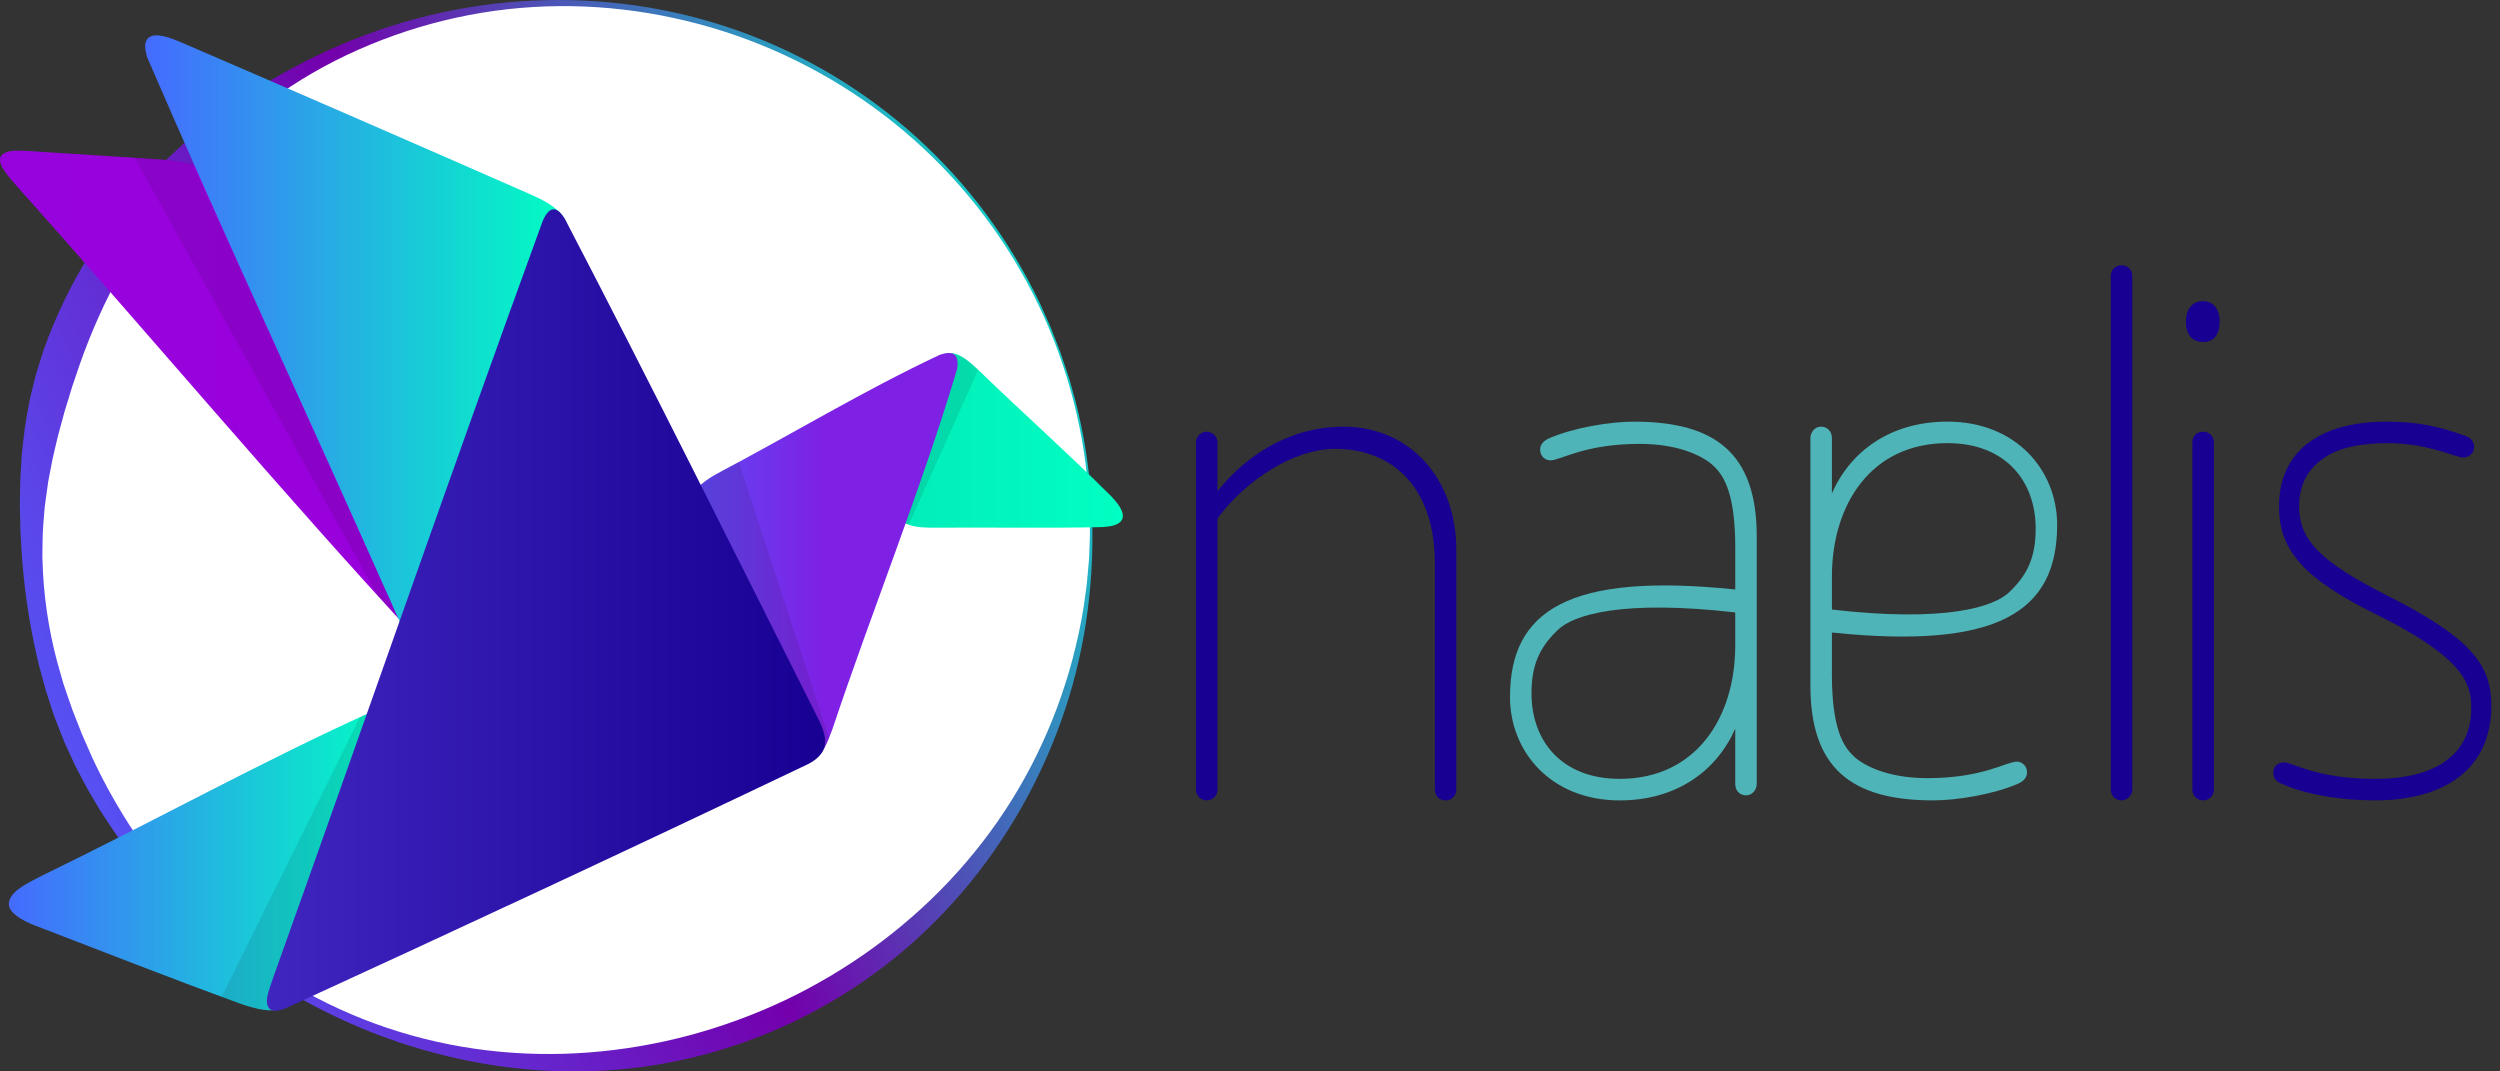
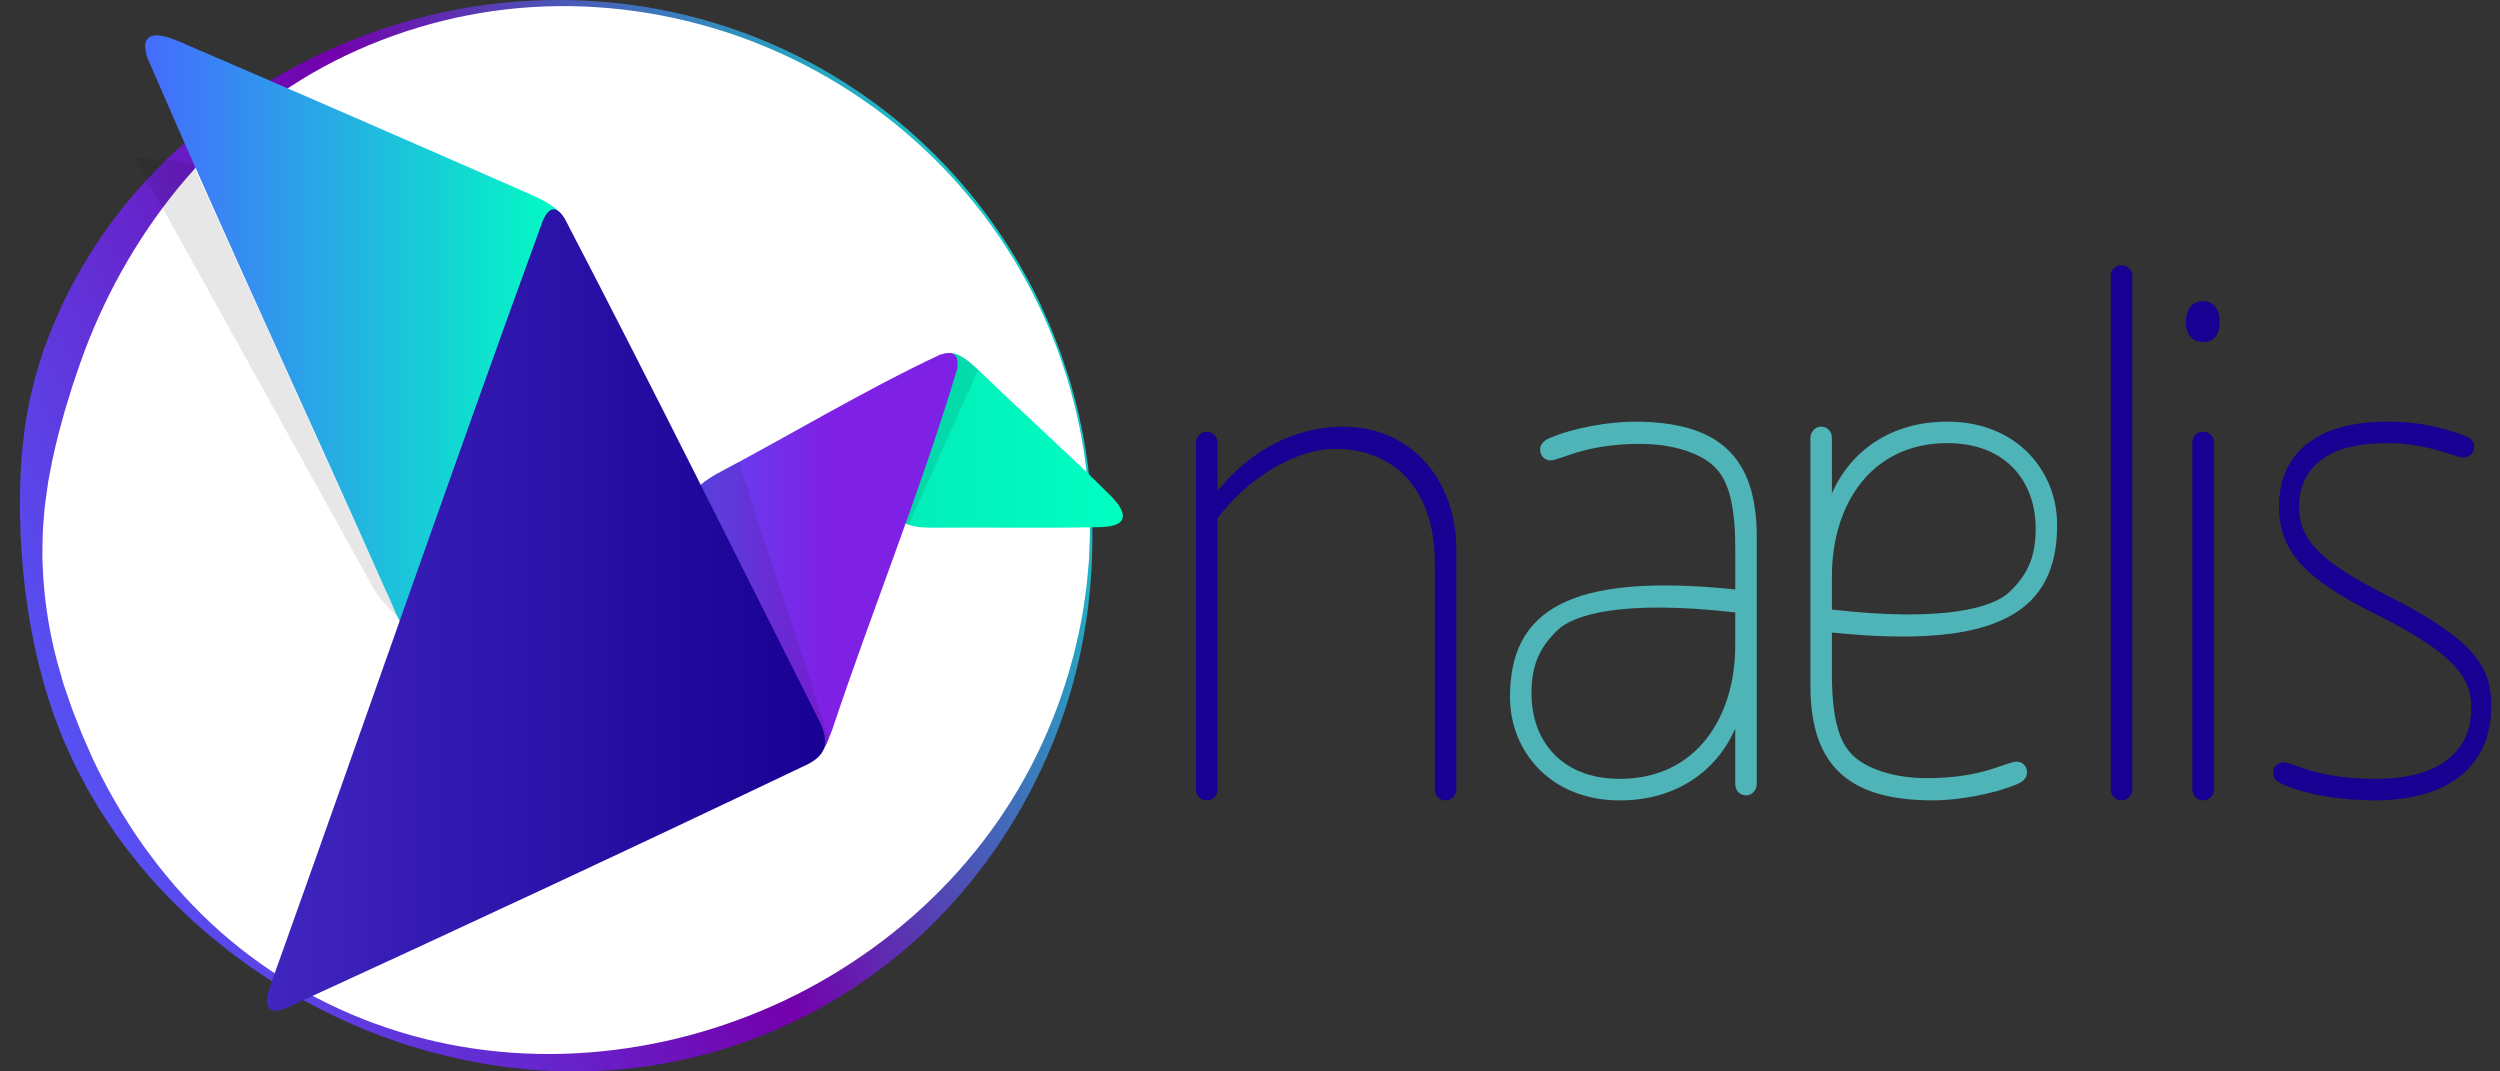
<svg xmlns="http://www.w3.org/2000/svg" width="112" height="48" viewBox="0 0 112 48" fill="none">
  <rect x="0" y="0" width="112" height="48" fill="#333333" stroke="none" />
  <g clip-path="url(#clip0_4694_163363)">
    <path d="M95.046 35.857C94.757 35.857 94.564 35.632 94.564 35.375V12.365C94.564 12.076 94.789 11.883 95.046 11.883C95.303 11.883 95.528 12.076 95.528 12.365V35.375C95.528 35.632 95.303 35.857 95.046 35.857Z" fill="#170092" />
    <path d="M78.221 35.632C77.995 35.632 77.739 35.472 77.739 35.118V32.644C76.903 34.54 75.103 35.858 72.565 35.858C69.48 35.858 67.648 33.672 67.648 31.23C67.648 27.342 70.284 25.638 77.74 26.409V24.546C77.74 22.167 77.258 21.332 76.775 20.882C76.422 20.528 75.361 19.886 73.465 19.886C70.958 19.886 69.93 20.625 69.448 20.625C69.255 20.625 68.998 20.465 68.998 20.143C68.998 19.886 69.19 19.725 69.415 19.629C70.54 19.147 72.147 18.89 73.207 18.89C76.871 18.89 78.702 20.336 78.702 24.032V35.119C78.702 35.377 78.51 35.633 78.221 35.633V35.632ZM72.565 34.893C75.972 34.893 77.739 32.161 77.739 28.915V27.437C72.693 26.859 70.475 27.533 69.769 28.241C68.933 29.044 68.611 29.847 68.611 31.069C68.611 33.19 69.961 34.893 72.564 34.893H72.565Z" fill="#4EB4B7" />
    <path d="M64.763 35.857C64.41 35.857 64.281 35.568 64.281 35.375V25.22C64.281 21.942 62.482 20.11 59.814 20.11C57.95 20.11 55.797 21.524 54.543 23.227V35.375C54.543 35.632 54.35 35.857 54.061 35.857C53.772 35.857 53.579 35.632 53.579 35.375V19.821C53.579 19.563 53.804 19.339 54.061 19.339C54.318 19.339 54.543 19.564 54.543 19.821V22.006C55.957 20.239 57.949 19.114 60.167 19.114C63.22 19.114 65.244 21.492 65.244 24.641V35.375C65.244 35.632 65.051 35.857 64.762 35.857H64.763Z" fill="#170092" />
    <path d="M106.407 35.857C105.089 35.857 103.45 35.664 102.228 35.117C102.068 35.053 101.843 34.925 101.843 34.635C101.843 34.281 102.101 34.154 102.325 34.154C102.71 34.154 103.771 34.893 106.406 34.893C108.238 34.893 109.041 34.411 109.394 34.218C109.683 33.993 110.712 33.415 110.712 31.712C110.712 30.652 110.423 29.494 106.47 27.534C103.224 25.927 102.1 24.675 102.1 22.681C102.1 20.207 103.932 18.89 106.92 18.89C108.238 18.89 109.234 19.082 110.455 19.532C110.648 19.596 110.841 19.758 110.841 20.014C110.841 20.303 110.616 20.496 110.359 20.496C109.973 20.496 108.816 19.853 106.953 19.853C105.795 19.853 104.928 20.046 104.35 20.367C104.06 20.559 102.999 21.106 102.999 22.68C102.999 24.255 104.06 25.22 106.984 26.698C110.712 28.593 111.612 29.783 111.612 31.614C111.612 34.474 109.491 35.857 106.406 35.857H106.407Z" fill="#170092" />
    <path d="M81.588 19.114C81.813 19.114 82.069 19.274 82.069 19.628V22.102C82.905 20.206 84.705 18.889 87.243 18.889C90.328 18.889 92.16 21.074 92.16 23.516C92.16 27.405 89.525 29.108 82.069 28.337V30.2C82.069 32.579 82.55 33.414 83.033 33.864C83.386 34.218 84.447 34.861 86.343 34.861C88.85 34.861 89.878 34.121 90.36 34.121C90.553 34.121 90.811 34.282 90.811 34.603C90.811 34.861 90.618 35.021 90.393 35.117C89.268 35.599 87.661 35.857 86.601 35.857C82.937 35.857 81.106 34.41 81.106 30.715V19.627C81.106 19.37 81.298 19.113 81.588 19.113V19.114ZM87.244 19.852C83.838 19.852 82.07 22.584 82.07 25.83V27.308C87.116 27.887 89.334 27.212 90.04 26.505C90.876 25.701 91.198 24.898 91.198 23.677C91.198 21.556 89.848 19.852 87.245 19.852H87.244Z" fill="#4EB4B7" />
    <path d="M98.701 15.322C98.219 15.322 97.929 15 97.929 14.422C97.929 13.844 98.218 13.49 98.701 13.49C99.151 13.49 99.441 13.844 99.441 14.39C99.441 15 99.183 15.322 98.701 15.322ZM98.219 19.821C98.219 19.532 98.412 19.339 98.701 19.339C98.959 19.339 99.183 19.532 99.183 19.821V35.375C99.183 35.664 98.958 35.857 98.701 35.857C98.444 35.857 98.219 35.664 98.219 35.375V19.821Z" fill="#170092" />
    <path d="M25.151 47.6C38.257 47.6 48.881 36.976 48.881 23.87C48.881 10.764 38.257 0.14 25.151 0.14C12.045 0.14 1.421 10.764 1.421 23.87C1.421 36.976 12.045 47.6 25.151 47.6Z" fill="white" />
    <path d="M3.368 34.303L2.875 33.224C2.726 32.859 2.588 32.488 2.444 32.12C2.406 32.029 2.378 31.933 2.347 31.84L2.256 31.558L2.074 30.993L2.029 30.852L1.991 30.709L1.913 30.423L1.759 29.851C1.38 28.317 1.128 26.753 1.001 25.175C0.966 24.781 0.953 24.385 0.925 23.989L0.916 23.84L0.912 23.691L0.907 23.393L0.893 22.796L0.888 22.647L0.891 22.498L0.896 22.2L0.907 21.601C0.907 21.501 0.913 21.401 0.919 21.302L0.937 21.004L0.974 20.404C0.979 20.304 0.992 20.205 1.003 20.106L1.037 19.807L1.107 19.208C1.164 18.811 1.239 18.417 1.31 18.021C1.349 17.824 1.4 17.63 1.446 17.434C1.493 17.239 1.541 17.044 1.591 16.848C1.703 16.462 1.828 16.079 1.949 15.695C2.486 14.178 3.192 12.72 4.043 11.358C4.896 9.997 5.896 8.732 7.015 7.593C9.249 5.306 11.922 3.513 14.783 2.219C17.645 0.921 20.742 0.173 23.864 0.027C25.425 -0.047 26.992 0.03 28.538 0.254C30.083 0.479 31.605 0.857 33.076 1.379C34.546 1.903 35.965 2.569 37.304 3.37C38.643 4.17 39.902 5.103 41.057 6.148C42.213 7.194 43.264 8.354 44.191 9.605C45.117 10.857 45.924 12.196 46.595 13.6L47.069 14.666C47.215 15.027 47.352 15.392 47.493 15.754C47.624 16.12 47.741 16.491 47.866 16.86C47.881 16.906 47.898 16.951 47.911 16.998L47.951 17.138L48.029 17.419L48.185 17.982C48.574 19.489 48.811 21.033 48.9 22.588C49.073 25.693 48.698 28.844 47.706 31.817C46.714 34.786 45.151 37.578 43.099 39.978C42.073 41.178 40.923 42.277 39.667 43.244C38.412 44.212 37.054 45.05 35.625 45.739C32.768 47.12 29.616 47.895 26.454 47.989C23.29 48.088 20.135 47.534 17.193 46.456C15.723 45.911 14.305 45.237 12.956 44.441L12.457 44.133L12.207 43.978C12.124 43.928 12.041 43.876 11.961 43.82C11.64 43.596 11.308 43.388 10.992 43.158L10.521 42.806L10.286 42.63L10.168 42.542L10.054 42.45L9.597 42.079C9.447 41.954 9.289 41.836 9.146 41.702C7.958 40.678 6.862 39.541 5.889 38.302L5.532 37.831L5.354 37.594L5.266 37.476L5.182 37.354C4.964 37.026 4.737 36.702 4.525 36.369C4.322 36.031 4.119 35.693 3.922 35.35L3.369 34.303H3.368ZM4.13 33.938C5.422 36.7 7.2 39.26 9.452 41.361C11.701 43.462 14.419 45.069 17.338 46.047C20.257 47.034 23.368 47.386 26.409 47.148C29.452 46.914 32.43 46.106 35.178 44.806C37.92 43.497 40.431 41.694 42.529 39.468C43.575 38.355 44.52 37.139 45.33 35.834C46.144 34.531 46.819 33.14 47.359 31.696C47.897 30.251 48.295 28.751 48.543 27.224L48.623 26.649L48.663 26.362C48.677 26.267 48.69 26.17 48.697 26.074L48.749 25.495L48.775 25.206L48.788 25.062L48.795 24.916L48.815 24.335L48.825 24.046L48.83 23.9L48.828 23.755L48.818 23.174C48.813 22.98 48.818 22.786 48.8 22.593C48.64 19.497 47.862 16.433 46.513 13.639C45.17 10.843 43.265 8.322 40.951 6.267C38.637 4.209 35.916 2.618 32.999 1.597C30.079 0.582 26.962 0.127 23.879 0.315C20.796 0.499 17.762 1.333 15.021 2.716C13.652 3.414 12.361 4.255 11.18 5.223C9.996 6.186 8.923 7.274 7.963 8.442C6.051 10.789 4.584 13.45 3.591 16.273C3.473 16.628 3.353 16.983 3.229 17.336C3.125 17.695 3.01 18.052 2.9 18.411L2.604 19.499C2.519 19.866 2.426 20.232 2.347 20.601L2.24 21.158L2.187 21.436C2.168 21.529 2.15 21.622 2.14 21.717L2.062 22.28L2.024 22.562L2.005 22.703L1.992 22.845C1.965 23.224 1.924 23.603 1.913 23.983L1.903 24.555C1.902 24.745 1.892 24.936 1.905 25.126C1.944 26.649 2.168 28.17 2.56 29.645L2.717 30.195L2.795 30.47L2.834 30.608C2.848 30.653 2.865 30.698 2.88 30.744C3.005 31.104 3.122 31.467 3.253 31.825C3.392 32.18 3.528 32.536 3.671 32.89L4.132 33.938H4.13Z" fill="url(#paint0_linear_4694_163363)" />
    <path d="M50.292 23.212C50.369 22.874 50.021 22.494 49.803 22.254C47.89 20.339 45.867 18.547 43.929 16.669C43.47 16.248 42.838 15.587 42.236 15.894C41.725 16.197 41.565 16.965 41.361 17.554C41.013 18.689 40.71 19.689 40.366 20.811C40.208 21.372 39.992 21.971 40.011 22.562C40.067 23.671 41.226 23.639 41.94 23.64C44.4 23.621 46.908 23.67 49.371 23.614C49.676 23.594 50.175 23.557 50.288 23.224L50.292 23.212V23.212Z" fill="url(#paint1_linear_4694_163363)" />
-     <path d="M0.028 7.016C-0.128 7.375 0.411 7.939 0.678 8.253C6.723 15.015 12.628 22.074 18.753 28.686C18.978 28.918 19.13 29.035 19.157 28.965C19.205 28.867 18.968 28.357 18.875 28.145C15.954 21.646 13.007 15.095 9.961 8.636C9.275 7.273 8.221 7.211 6.852 7.123C5.033 7 3.187 6.893 1.37 6.771C0.956 6.761 0.274 6.652 0.032 7.009L0.028 7.017V7.016Z" fill="url(#paint2_linear_4694_163363)" />
    <path d="M6.624 1.718C6.445 1.918 6.492 2.211 6.59 2.56C10.044 10.57 13.742 18.481 17.282 26.456C17.593 27.038 18.125 28.77 18.81 28.764C19.101 28.748 19.285 28.476 19.462 28.132C21.508 22.453 23.686 16.791 25.459 11.025C25.72 9.715 24.815 9.173 23.756 8.704C18.537 6.41 13.313 4.137 8.081 1.882C7.668 1.713 6.951 1.41 6.631 1.712L6.624 1.72V1.718Z" fill="url(#paint3_linear_4694_163363)" />
-     <path d="M17.603 31.844C17.441 31.708 17.155 31.713 16.796 31.823C11.752 34.093 6.895 36.799 1.914 39.212C1.39 39.5 0.208 39.969 0.425 40.656C0.561 41.009 1.134 41.288 1.535 41.45C4.565 42.613 7.554 43.789 10.598 44.905C11.003 45.049 11.448 45.198 11.862 45.244C13.207 45.429 13.684 44.228 14.055 43.165C15.259 39.636 16.732 36.146 17.757 32.565C17.804 32.231 17.762 31.977 17.61 31.848L17.603 31.842V31.844Z" fill="url(#paint4_linear_4694_163363)" />
    <path opacity="0.1" d="M8.65 7.395C8.65 7.395 8.419 7.162 6.037 7.068L16.913 26.68L17.834 27.685L8.65 7.395Z" fill="#101010" />
-     <path opacity="0.1" d="M12.191 45.263C12.191 45.263 11.757 45.372 9.929 44.664L16.123 32.13L16.431 31.989L12.191 45.264V45.263Z" fill="#101010" />
    <path opacity="0.1" d="M42.564 15.819C42.564 15.819 43.008 15.748 43.823 16.57L40.71 23.509L40.57 23.451L42.564 15.819H42.564Z" fill="#101010" />
    <path d="M42.752 15.886C42.608 15.777 42.362 15.806 42.107 15.893C38.709 17.49 35.422 19.48 32.099 21.233C31.15 21.764 30.444 22.494 30.787 23.653C30.91 24.103 31.117 24.515 31.321 24.93C32.697 27.639 34.069 30.354 35.464 33.053C35.66 33.394 35.931 33.904 36.317 33.972C36.867 33.998 37.109 33.109 37.287 32.682C39.085 27.299 41.252 21.974 42.879 16.537C42.923 16.263 42.907 16.009 42.761 15.894L42.751 15.887L42.752 15.886Z" fill="url(#paint5_linear_4694_163363)" />
    <path opacity="0.1" d="M31.39 21.719C31.39 21.719 31.992 21.259 33.102 20.696L37.138 33.065C37.138 33.065 36.972 33.48 36.903 33.556L31.389 21.718L31.39 21.719Z" fill="#101010" />
    <path d="M24.775 9.379C24.595 9.394 24.438 9.615 24.319 9.883C20.203 21.165 16.277 32.521 12.231 43.819C12.109 44.227 11.745 44.965 12.13 45.236C12.277 45.319 12.517 45.278 12.762 45.187C20.609 41.587 28.441 37.938 36.233 34.216C37.278 33.658 37.031 32.916 36.568 32.023C32.831 24.599 29.137 17.158 25.302 9.797C25.149 9.549 24.966 9.36 24.786 9.377H24.775V9.379Z" fill="url(#paint6_linear_4694_163363)" />
  </g>
  <defs>
    <linearGradient id="paint0_linear_4694_163363" x1="47.39" y1="13.35" x2="3.015" y2="34.602" gradientUnits="userSpaceOnUse">
      <stop stop-color="#12D2C7" />
      <stop offset="0.5" stop-color="#7300AC" />
      <stop offset="1" stop-color="#5652F4" />
    </linearGradient>
    <linearGradient id="paint1_linear_4694_163363" x1="40.01" y1="19.728" x2="50.303" y2="19.728" gradientUnits="userSpaceOnUse">
      <stop stop-color="#03ECB9" />
      <stop offset="1" stop-color="#00FFC2" />
    </linearGradient>
    <linearGradient id="paint2_linear_4694_163363" x1="-1.17022e-05" y1="17.865" x2="19.163" y2="17.865" gradientUnits="userSpaceOnUse">
      <stop stop-color="#9703DD" />
      <stop offset="1" stop-color="#9900DC" />
    </linearGradient>
    <linearGradient id="paint3_linear_4694_163363" x1="6.503" y1="15.172" x2="25.504" y2="15.172" gradientUnits="userSpaceOnUse">
      <stop stop-color="#456BFF" />
      <stop offset="1" stop-color="#00FFC2" />
    </linearGradient>
    <linearGradient id="paint4_linear_4694_163363" x1="0.399" y1="38.503" x2="17.775" y2="38.503" gradientUnits="userSpaceOnUse">
      <stop stop-color="#456BFF" />
      <stop offset="1" stop-color="#00FFC2" />
    </linearGradient>
    <linearGradient id="paint5_linear_4694_163363" x1="30.7" y1="24.894" x2="42.901" y2="24.894" gradientUnits="userSpaceOnUse">
      <stop stop-color="#5D4CF5" />
      <stop offset="0.5" stop-color="#7E21E4" />
    </linearGradient>
    <linearGradient id="paint6_linear_4694_163363" x1="11.957" y1="27.329" x2="36.965" y2="27.329" gradientUnits="userSpaceOnUse">
      <stop stop-color="#4025BF" />
      <stop offset="1" stop-color="#170092" />
    </linearGradient>
    <clipPath id="clip0_4694_163363">
      <rect width="111.613" height="48" fill="white" />
    </clipPath>
  </defs>
</svg>